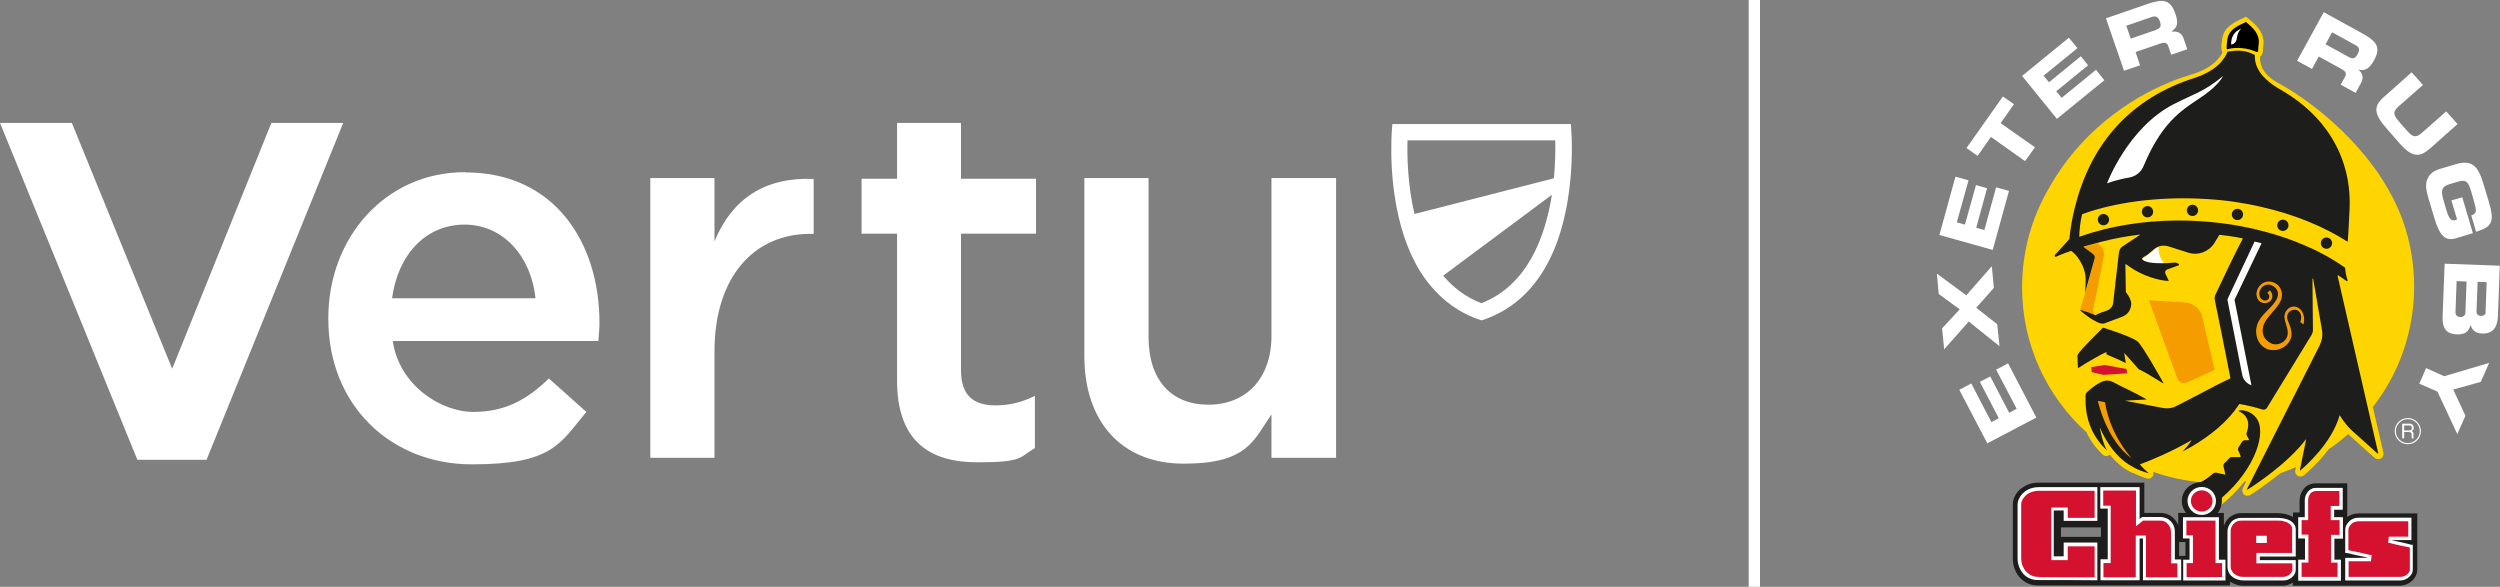
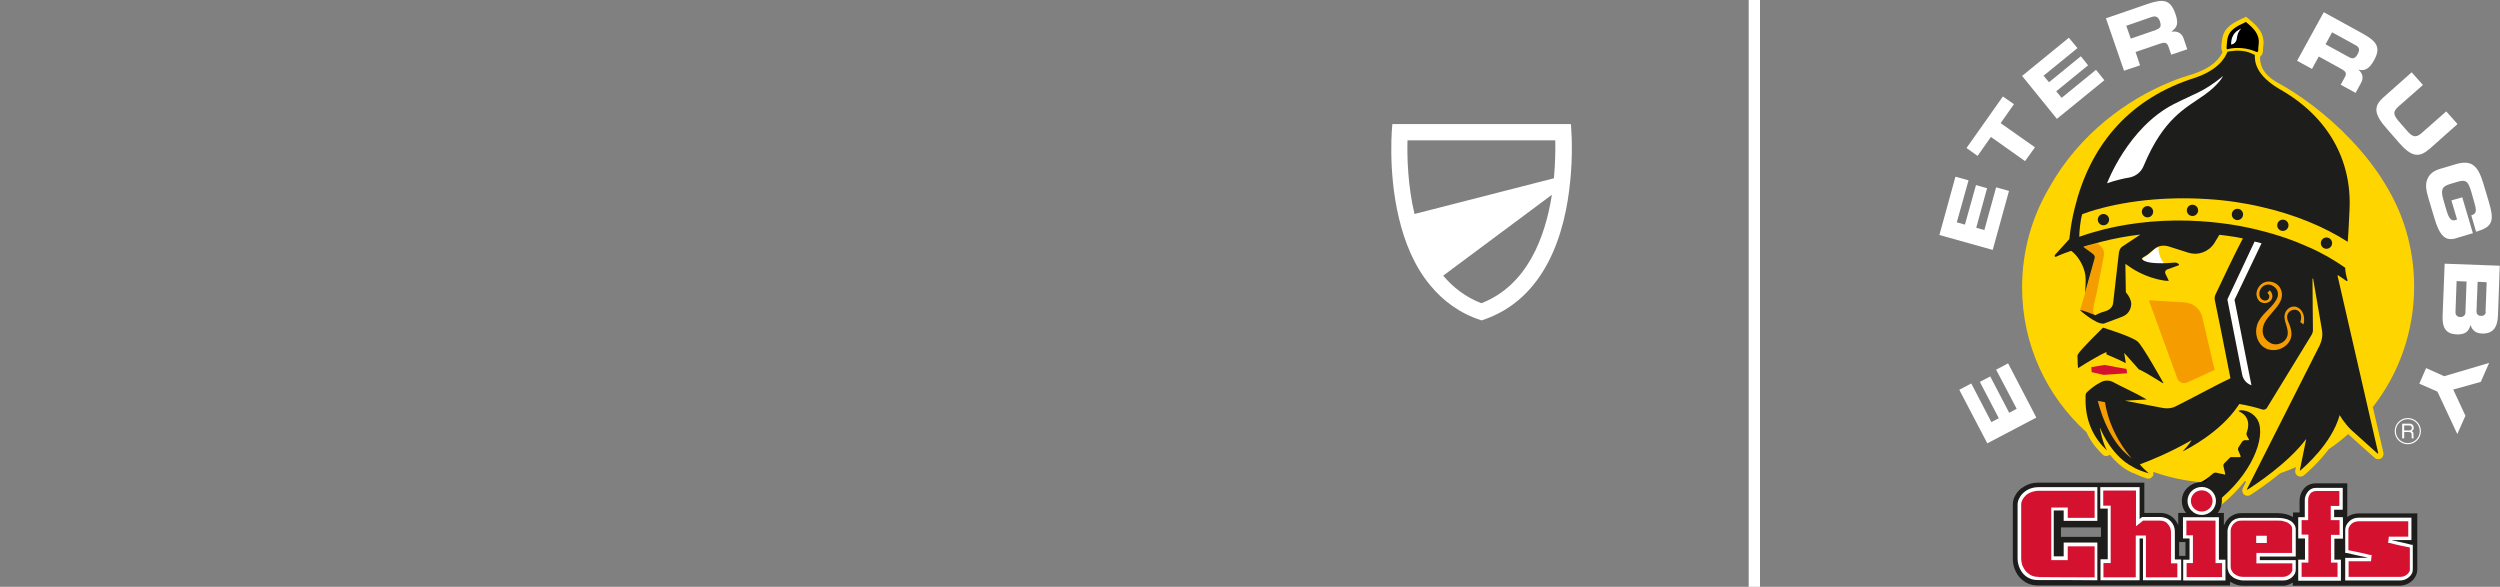
<svg xmlns="http://www.w3.org/2000/svg" id="Layer_1" version="1.1" viewBox="0 0 1106.4 259.7">
  <rect x="0" y="0" width="1106.4" height="259.7" fill="#808080" stroke="none" />
  <defs>
    <style>
      .st0, .st1 {
        fill: none;
      }

      .st1 {
        stroke: #fff;
        stroke-miterlimit: 10;
        stroke-width: 5px;
      }

      .st2 {
        fill: #1d1d1b;
      }

      .st3 {
        fill: #1d1d1b;
      }

      .st4 {
        fill: #d51130;
      }

      .st5 {
        fill: #fff;
      }

      .st6 {
        fill: #ffd500;
      }

      .st7 {
        fill: #f59c00;
      }
    </style>
  </defs>
  <g>
    <g>
-       <path class="st5" d="M120.1,54.4l-43.9,108.8L31.8,54.4H0l60.8,149.1h30.6l60.5-149.1h-31.8ZM205.8,76.2c-35.4,0-60.5,29.1-60.5,64.5v.5c0,38.2,27.7,64.3,63.5,64.3s38.9-9.1,50.7-23.2l-16.6-14.8c-9.8,9.6-19.7,14.8-33.5,14.8s-32.6-11.3-35.6-31.4h91c.2-2.8.5-5.4.5-8,0-35.6-19.9-66.6-59.3-66.6ZM173.5,132c2.6-19.2,14.8-32.6,32.1-32.6s29.5,14.3,31.4,32.6h-63.5ZM316.2,106.7v-27.9h-28.4v123.8h28.4v-47.1c0-32.8,17.4-52,42.3-52h1.6v-24.3c-21.9-.9-36.2,9-43.9,27.6ZM562.7,148.6c0,19.2-11.5,30.5-27.9,30.5s-26.5-10.8-26.5-30v-70.3h-28.4v78.8c0,28.8,16.2,47.6,44.1,47.6s30.7-10.1,38.7-21.8v19.2h28.6v-123.8h-28.6v69.9ZM425.3,54.4h-28.3v24.7h-15.7v24.3h15.7v65c0,27.1,14.7,36.2,35.5,36.2s18.5-2.3,25.5-6.3v-23.1c-5.6,2.8-11.2,4.2-17.5,4.2-9.6,0-15.2-4.4-15.2-15.4v-60.6h33.2v-24.3h-33.2v-24.7Z" />
      <path class="st5" d="M695.1,54.9h-78.9s-2.2,20.3,2.9,41.6c2.5,10.5,6.7,21.2,13.9,29.8,5.6,6.8,13,12.4,22.7,15.5,28.7-9.3,37.1-39.4,39.2-61.6.1-1.1.2-2.1.3-3.1,1-12.7,0-22.2,0-22.2ZM655.6,134.2c-7-2.7-12.5-7-16.9-12.2l48.1-35.8c-2.9,18.5-10.7,40-31.2,48ZM687.7,78.9l-61.7,15.8c-3-12.7-3.3-25.2-3.1-32.6h65.4c.1,4.2,0,10.2-.6,16.8Z" />
    </g>
    <g>
      <path class="st6" d="M1050,180.3c11.6-14.8,18.4-33.4,18.4-53.5,0-7.3-.9-14.4-2.6-21.1,0-.4-.1-.8-.3-1.2-8.4-32.8-38.9-57.8-57.3-67.8-8-4.3-8-9.5-8-11.6h.1c.7-.7,1.1-1.5,1.2-2.3,0-.3,0-.5,0-.8,0-.5,0-1,.2-1.9.6-5.8-3.2-9-6.6-11.8l-1.1-.9-1.9.9c-3.9,1.9-8,3.8-8.7,9.3-.3,1.9-.3,2.6-.3,3.5,0,.7.2,1.4.5,2-2.2,4.6-7.1,8-14.8,10.2,0,0-5.9,1.8-8.6,3.1-18.2,7.4-39.8,22.5-53.2,46.5-7.7,13-12.1,28.1-12.1,44.3,0,25.4,11,48.3,28.5,64.1,1.7,3.7,4.1,7,7.2,9.9.8.8,2.1.8,3,.1,0,0,0,0,.1-.1,2.4,2.9,5.4,5.8,9.1,7.6.4.2.7.3,1,.5h.2c1,.5,4.4,2,6.3,2.5,1,.2,2-.3,2.5-1.2.3-.6.3-1.2.1-1.8,7,2.5,14.5,4.1,22.2,4.7.5.8.9,1.6,1,2.4,0,2-2.7,3.7-1,4.8l6.3,4.1,1.2-1c4.1-3.2,7.7-6.9,10.8-10.8,0,0,.2,0,.2,0,.2,0,.4,0,.5,0l-1.5,3c-.5.9-.3,2.1.5,2.8.4.4,1,.6,1.6.6s.9-.1,1.3-.4c1.7-1.1,7.2-4.7,13.2-9.6,1.2-.4,2.4-.8,3.5-1.3,1.1-.4,2.3-.9,3.4-1.4l-.3,1.4c-.2,1,.2,2,1.1,2.5.8.5,1.9.4,2.7-.2,1.4-1.2,6.4-5.5,11-11.6,1.8-1.2,3.6-2.5,5.3-3.9,1.1-.9,2.2-1.8,3.3-2.8,1.7,1.6,9.9,8.9,11.7,10.5.8.7,1.9.8,2.8.3.9-.5,1.3-1.6,1.1-2.6l-4.6-19.8Z" />
      <g>
        <path class="st5" d="M1063.1,187.5h3c.5,0,.9,0,1.2.2.6.3.9.8.9,1.5s0,.7-.2,1c-.2.2-.4.4-.7.6.3.1.4.2.6.4.1.2.2.4.2.8v.9c0,.2,0,.4,0,.6,0,.2.1.3.3.4h0c0,.1-1.1.1-1.1.1,0,0,0-.1,0-.2,0,0,0-.3,0-.5v-1.1c0-.4-.2-.7-.5-.9-.2,0-.4-.1-.8-.1h-2v2.8h-.9v-6.5ZM1066,190.5c.4,0,.7,0,1-.2.2-.2.4-.5.4-.9s-.2-.8-.5-1c-.2,0-.4-.1-.7-.1h-2.2v2.2h2Z" />
        <path class="st5" d="M1070.9,190.8c0,2.9-2.4,5.3-5.3,5.3s-5.3-2.4-5.3-5.3,2.4-5.3,5.3-5.3,5.3,2.4,5.3,5.3M1071.4,190.8c0-3.2-2.6-5.8-5.8-5.8s-5.8,2.6-5.8,5.8,2.6,5.8,5.8,5.8,5.8-2.6,5.8-5.8" />
      </g>
      <path class="st7" d="M966.5,133.8l-15.5-.9,12.6,34.6c.6,1.7,2.6,2.5,4.3,1.8l12.2-5.6-5.5-23.5c-.9-3.7-4.1-6.2-8.1-6.4Z" />
      <path class="st3" d="M946.7,163.5c5.6,2.7,10.5,6.4,10.8,6.1,0,0-9-16.2-11.4-18.4-2.6-2.3-15.4-6.2-15.4-6.2h0c-8.3,8.2-11.3,11.5-11.3,12.4,0,2.5.2,5.6.3,5.5.4-.3,6.4-4,10.2-6s1.7-.5,2.5,0c2.1,1,4.7,1.9,8.4,3.8s0,0,0,0l-.7-4.4c0,0,0-.1.1,0l6.4,7.2Z" />
      <polygon class="st4" points="931.3 161.5 925.5 162.5 925.7 164.7 931 165.9 941.4 165.2 941.1 163.3 931.3 161.5" />
      <circle class="st3" cx="930.9" cy="97.2" r="2.5" />
      <circle class="st3" cx="950.4" cy="93.7" r="2.5" />
      <circle class="st3" cx="970.3" cy="93.1" r="2.5" />
      <circle class="st3" cx="990.2" cy="94.9" r="2.5" />
      <circle class="st3" cx="1010.3" cy="99.7" r="2.5" />
      <circle class="st3" cx="1029.6" cy="107.6" r="2.5" />
      <polygon class="st0" points="1017.7 113.2 1017.7 113.2 1017.7 113.2 1017.7 113.2 1017.7 113.2" />
      <path class="st5" d="M950.7,112.7c-1.8,1.5-4.2,1.8-1.7,3.1,1.9.9,5.5,1.1,9,1-1.2-1.2-2.7-3.6-2.8-7.4-.7.2-1.4.6-2,1.1l-2.6,2.2Z" />
      <polygon class="st0" points="922 109.5 922 109.5 922 109.5 922 109.5" />
      <path class="st0" d="M922,109.5c.5-.2.9-.3,1.4-.4-.5.1-.9.3-1.4.4Z" />
-       <polygon class="st0" points="1017.7 113.2 1017.7 113.2 1017.7 113.2 1017.7 113.2 1017.7 113.2" />
      <path class="st0" d="M923.7,109c.4-.1.9-.3,1.4-.4-.5.1-.9.3-1.4.4Z" />
      <path class="st5" d="M923.4,109.1c0,0,.2,0,.2,0,0,0-.2,0-.2,0Z" />
      <polygon class="st5" points="922 109.5 922 109.5 922 109.5 922 109.5 922 109.5" />
      <path class="st7" d="M929.7,109l-1.4-1.3c-1.1.3-2.1.6-3.1.8,0,0-.1,0-.2,0-.5.1-.9.3-1.4.4,0,0-.2,0-.2,0-.5.1-.9.3-1.4.4h0s0,0,0,0c0,0,0,0,0,0h0s4,2.9,4,2.9c1,.6,1.4,1.4,1.1,2.3l-4.3,15.3h0s-2.3,7.6-2.3,7.6c1-.2,6.8,2.2,6.8,2.2,0,0,0,0,0,0-.6-.5-1.1-1.4-.9-3.1.2-2,1.5-6.3,1.8-8.4l2.9-15c.2-1.6-.3-3.2-1.5-4.3Z" />
      <path class="st5" d="M925,108.6c0,0,.1,0,.2,0,0,0-.1,0-.2,0Z" />
-       <path class="st5" d="M927.4,139.9h0s0,0,0,0c0,0,0,0,0,0Z" />
      <path d="M993.8,9.8c-4,1.9-7.5,3.4-8.1,7.9-.2,1.8-.3,2.4-.3,3.3,0,.3,0,.6.2.8.3,0,.6-.1.9-.2,1.3-.3,3.3-.5,5.7-.3,2.4.2,4.6.9,6,1.5.3.1.5.2.8.3.2-.2.4-.5.4-.8,0-.7,0-1.3.2-2.8.5-4.5-2.4-7.1-5.8-9.9Z" />
      <path class="st3" d="M1040.4,190.1c.6.6,11.8,10.6,11.8,10.6.1.1.3,0,.3-.2l-18-78.5c0-.1.1-.2.2-.2,1.3.8,2.5,1.7,3.7,2.5.3.2.7,0,.5-.4-.6-1.8-1-3.9-1-5.4h0c-3.3-2.3-6.8-4.5-10.7-6.5-2.6-1.4-5.3-2.6-8.2-3.8-8.4-3.6-17.8-6.3-27.8-8.2-5.5-1-11.3-1.7-17.2-2.1-15.2-1-29.7.4-42.5,3.5-3.9,1-7.7,2.1-11.3,3.4h0c0-2.1.4-7,1.3-10h0c1.5-.5,2.9-1,3.1-1.1,14.9-4.8,33.6-6.8,52.2-5.6,8.4.5,16.5,1.7,24.1,3.5,14.6,3.3,27.6,8.7,38.1,15.4h0c.4-4.7.6-10.4.8-14.2,1.1-21.9-9.5-41.1-30.5-53.1-11.2-6.4-11.5-12.6-11.4-15.4-.5-.2-1.1-.5-1.8-.8-1.2-.5-2.7-.9-4.2-1-2-.2-3.7,0-5,.2-.4,0-.8.1-1.1.2-1.2,3-4.5,8.7-16.5,12.2,0,0,0,0,0,0-28.4,9.7-44.6,30.4-51.1,56.9,0,0,0,0,0,0-1.1,4.3-1.9,8.9-2.4,13.8h0c-1.2,1.3-3.2,3.6-6.1,6.7-.4.4-.4.7-.4.9.2.5.9.1.9.1,0,0,2-1,6.4-2.5h0c2.9,2,5.7,6.6,6.3,10.8.3,2.5,0,6.2-.2,7.9h0s4.3-15.3,4.3-15.3c.3-.9-.1-1.6-1.1-2.3l-3.7-2.7c-.2-.2-.2-.2,0-.3s1.3-.4,1.4-.4c.4-.1.9-.3,1.4-.4,0,0,.1,0,.2,0,1.5-.4,3-.8,4.7-1.3,5.5-1.4,11.2-2.5,17.2-3.2,0,0,.1,0,0,.1l-7.7,5.1c-1.3.8-1.6,2.3-1.7,3.1h0s-2.5,21.9-2.5,21.9c-.1,1-.6,2.9-3.7,3.8-2.2.6-3.9,1.5-4.2,1.7,0,0,0,0,0,0,0,0-5.8-2.5-6.8-2.2,0,0,6.9,6.1,10.2,5.9.1,0,.2,0,.4,0l8-3c2.7-1,4-3.2,4.1-5.7,0-1.6-1-3.6-2.4-5.2h0s-.2-12.5-.2-12.5l.5.3c1.9,1.4,8,5.8,16.9,7.1.2,0,1,.1,1.5.1s.3-.2.2-.3l-1.4-2.9c-.3-.7,0-1.5.7-1.8l5.2-1.9c.2,0,.2-.3.1-.4-.4-.5-1-.8-1.8-.8-4.3.4-10.7.6-13.4-.7-2.6-1.3-.2-1.6,1.7-3.1l2.6-2.2c1.9-1.6,4.2-1.8,6.5-1.1l8.5,2.7c4.3,1.4,9-.3,11.5-4.1l2.3-3.8h0c2.5.3,4.9.6,7.3,1,1,.2,2.1.4,3.1.6h0c-2.8,5.2-10,20.2-12.1,24.8-.4.8-.5,1.7-.3,2.6,1,4.8,4.6,22.5,6.9,34.5h0c-5.2,2.4-17.7,9.2-24.4,12.5-1.2.6-2.5.8-3.7.8h0s0,0,0,0c0,0-.1,0-.2,0h0c-.7,0-2.2-.2-2.9-.4l-15.2-2.9c0,0,0-.1,0-.1l9.2-.5c0,0,.1-.1,0-.1-4.9-2.9-11.3-5.7-14.7-7.6-1.7-.9-3.7-.9-5.4,0-3,1.6-4.2,2.7-5.6,3.9s-1.2,1.5-1.2,2.4c-.5,11.4,4.2,19,9.3,23.8,0,0,.2,0,.1,0-2-3.4-3.1-9.8-3.1-9.8,0,0,.1-.1.1,0,.9,2.2,5.7,12.8,14.5,17.2.4.2.7.4,1,.6h0c1.2.6,4.3,1.9,5.9,2.2s.1,0,0-.1c-2.8-2.4-3.8-3.8-3.8-3.8,0,0,0,0,0,0,4.6-1.7,12.9-5,22.9-10.7,0,0,0,0,0,0-.2.3-1,1.9-4,5,0,0,0,.1,0,0,2.2-1.1,16.5-8.3,24.5-20.1.2-.3.4-.6.6-.9h0c2.9.4,7.8,1.6,10.1,2.4.8.3,1.8,0,2.2-.8l19.7-32.2c.4-.7.6-1.4.6-2.2,0-3.7-.2-14.5-.2-22.6,0-.2.2-.2.3,0l3.9,22.7c.4,2.3,0,4.6-1,6.7l-32.2,63.7c0,.1,0,.3.2.2,2.9-1.8,17.9-11.6,25.9-22.3,0,0,.2,0,.1,0l-2.8,13.7c0,.1.1.2.2.1,1.9-1.6,13.9-11.9,17.4-24.4,0,0,0,0,.1,0,.4.7,2,3.4,4.7,6.1ZM1017.7,113.2s0,0,0,0c0,0,0,0,0,0,0,0,0,0,0,0,0,0,0,0,0,0Z" />
      <path class="st5" d="M983.3,34.1c-8.5,6.8-12.1,7.3-21.3,12-20.3,10.4-29.5,35-29.5,35,4.1-1.4,7.3-2.1,9.7-2.5,2.9-.5,5.4-2.4,6.5-5.2,8.9-21.3,18.6-25.5,26.9-31.4,6.5-4.6,9-9.1,7.7-8.1Z" />
      <path class="st5" d="M987.4,19.7c0-5.2,3.1-6.2,4.2-7,0,0,.2,0,.1.1-.5.8-1.4,1.3-1.8,4.4-.2,1.3-1.2,2.4-2.5,2.5h0Z" />
      <path class="st5" d="M1000.9,107.7c0,0-1.9-.6-3.1-.8l-12,25.5c0,.1,0,.3,0,.4l6.5,33c.4,2.2,2,4,4.1,4.7h0s-7.5-37.8-7.5-37.8l12-25.1Z" />
      <path class="st7" d="M1005.4,126.3c1,.4,1.9,1.2,2.4,2.2.5,1.2.5,2.6-.4,4.2-2.3,4-7.1,6.6-8.5,11.1-1.2,3.8.1,8.3,3.5,10.2.5.3,1.1.6,1.8.7,4.2,1.1,9-1.6,9.8-5.7,0,0,.7-2.3-1.3-6.6-1.8-3.9,1.5-5.9,3.7-5.2,2.1.7,2.4,3.4,1.6,5.3l1.4,1.1c.7-2.3.3-5.4-1.7-7s-4.3-1-5.6.6c-.3.3-.5.7-.7,1.1-1.4,3.3,1.6,6.5,1,9.9-.6,3.4-4.7,5.2-7.6,3.6-2.9-1.6-4.1-4.3-3.1-7.7,1.7-5.5,10.6-9.8,7.6-16.3-1.2-2.7-4.9-4-7.5-2.7-1.8.9-3.1,2.8-3.2,5,0,0,0,2.5,1.9,3.6,2.3,1.2,4.8-.2,5.1-2,.3-1.4-.5-2.7-1.1-3.2,0,0-1.1,1.1-1.1,1.1,0,0,.9.7.9,1.5,0,1-.5,1.7-1.5,1.9-1.2.2-2.8-.8-2.9-2.6-.2-1.6.8-3.4,2.3-4.1,1-.5,2.3-.5,3.3,0Z" />
      <path class="st7" d="M928.4,177.3s3.7,17.6,15,25.5c0,0,0,0,0,0-1.5-1.6-9.8-11.4-11.8-24.8l-3.3-.6Z" />
      <path d="M887.4,176.3" />
      <polygon class="st5" points="1073.7 162.9 1070.7 169.8 1078.7 173.3 1087.5 192.1 1091.1 184 1085.7 172.4 1097.9 169 1101.6 160.6 1081.7 166.5 1073.7 162.9" />
      <path class="st5" d="M1081.9,116.7l-.9,23.2c-.2,5.4,1.6,7.9,6.3,8.1,3.5.1,5.4-1.2,6-4.2.9,2.5,2.4,3.7,5.1,3.8,4.6.2,6.9-2.4,7.1-7.9l.8-22.1-24.5-.9ZM1091.1,138.3c0,1.2-.9,2-2.2,2-1.4,0-2.2-.8-2.2-2.1l.5-13.8,4.4.2-.5,13.8ZM1100.1,138c0,1.1-.9,1.9-2.1,1.8-1.3,0-2-.8-2-2l.5-13.1,4,.2-.5,13.1Z" />
      <path class="st5" d="M1080.3,74.6c-3.2.9-5.1,2.3-6.1,4.8-1,2.5-.4,5.2.7,8.9l2.4,8c2.2,7.5,4.6,10.6,9.4,9.2l7.7-2.3-4.7-15.9-4.8,1.4,2.5,8.4c-.2.1-.5.2-.7.3-2,.6-3-.9-4.1-4.7l-1.2-4.1c-1.2-4.2-1-6,2.7-7.1l3.3-1c4-1.2,4.9-.3,6.3,4.4l1.2,4.2c1.1,3.8,1.4,5.5-1.2,6.2,0,0,0,0,0,0l2.1,7.2c.5,0,.9-.2,1.3-.4,2.8-.8,4.6-2.1,5.3-3.9.8-2.1.2-5-1-9.1l-2.4-8c-2.4-8-5.3-10.5-12.3-8.4l-6.4,1.9Z" />
      <path class="st5" d="M1075,66.1l12.6-11.2-5-5.6-10.9,9.6c-2.6,2.3-4.1,1.7-6.6-1.2l-2.8-3.2c-3.1-3.5-3.6-4.9-.9-7.3l10.9-9.6-5-5.6-12.6,11.2c-4.6,4.1-3.9,7.6,1.9,14.1l5.5,6.3c4.8,5.4,8.3,6.5,12.8,2.5Z" />
      <path class="st5" d="M1045.7,14.9l-17.3-9.5-11.8,21.5,6.6,3.6,3-5.5,9.8,5.4c2.2,1.2,2.7,2,1.7,3.8l-1.8,3.3,6.6,3.6,2.4-4.4c1.2-2.2.8-4.2-1.2-5.9,3,.8,4.9-.5,6.9-4,3.1-5.6,1.6-8.3-4.9-11.9ZM1043.5,23.8c-1.1,2-2.1,2.5-3.9,1.5l-10.4-5.7,2.9-5.3,10.4,5.7c1.7.9,1.9,2.1,1,3.7Z" />
      <path class="st5" d="M961.1,13.8c2.7-1.7,3-3.9,1.6-7.8-2.1-6-5.1-6.7-12.1-4.3l-18.6,6.4,8,23.2,7.1-2.4-2-5.9,10.6-3.6c2.3-.8,3.3-.7,4,1.3l1.2,3.5,7.1-2.4-1.6-4.7c-.8-2.4-2.6-3.4-5.2-3.1ZM954.3,13.2l-11.3,3.9-2-5.7,11.3-3.9c1.8-.6,2.8,0,3.5,1.7.8,2.2.5,3.3-1.5,3.9Z" />
      <polygon class="st5" points="912.4 43.3 910 40.4 924.1 28.9 920.9 24.9 906.8 36.4 904.4 33.5 919.4 21.3 915.6 16.7 894.9 33.6 910.3 52.6 931.3 35.5 927.6 30.9 912.4 43.3" />
      <polygon class="st5" points="891.3 46.1 886.4 42.7 870.3 65.5 875.2 69 881.1 60.6 896.2 71.3 900.6 65.2 885.4 54.5 891.3 46.1" />
      <polygon class="st5" points="889.1 84.5 883.4 82.9 878.2 101.8 874.6 100.8 879.4 83.3 874.5 81.9 869.6 99.4 866 98.4 871.2 79.8 865.4 78.2 858.3 104 881.9 110.6 889.1 84.5" />
-       <polygon class="st5" points="884.9 153.2 883.9 143.5 874.6 136.2 882.4 127.4 881.5 117.8 870.2 130.7 857.2 121.1 858 130.1 867.3 136.9 859.5 145.3 860.4 154.6 871.3 142.3 884.9 153.2" />
      <polygon class="st5" points="883.4 163.6 892.5 180.9 889.2 182.7 880.8 166.6 876.2 169 884.6 185.1 881.3 186.8 872.4 169.7 867.1 172.5 879.5 196.2 901.2 184.8 888.7 160.8 883.4 163.6" />
      <path class="st3" d="M998.5,184.9c-3.5-4.4-9-3.4-7.5-2.8,1.2.6,2.2,1.3,2.9,2.3,1.3,1.9,1.4,4.3.4,7-.2.5-.1,1,.1,1.5l.9,1.6c0,.1,0,.3-.2.3h-1.5c-.6,0-1.1.3-1.4.8-.5.8-1,1.5-1.5,2.3-.3.4-.3.9-.2,1.3l1.1,2.6c.1.2,0,.5-.4.5h-3.2c-.5-.1-1,0-1.4.5-.7.7-1.4,1.5-2.2,2.2-.3.3-.5.8-.4,1.3l.8,3.4c0,.2-.1.4-.3.3l-3.6-.8c-.5-.1-1,0-1.4.3-1.8,1.5-3.2,2.6-4.8,3.7s-.2.1-.2.2c-.9.6-1.9,1.3-3.1,2.1l9.8,6.4c.5-.4.9-.7,1.4-1.1l.5.9c0-1,0-1.2.6-1.8,14.3-12.4,19.7-28.8,14.8-35Z" />
      <path d="M973.6,213.4s.9,0,3.1-1.5c2.3-1.6-1.9,2.4-1.9,2.4l-1.2-.9Z" />
      <path class="st3" d="M1069.9,227.2h-25.9c-1.9,0-3.7.5-5.2,1.6v-.9s0-1,0-1v-13h-13.7c-2.3,0-4.3.8-5.6,2.5-1.2,1.5-1.8,3.3-1.8,5.1v5.3h-.8s-2.1,0-2.1,0v2c0,0-.2,0-.2-.1-.9-.5-2-.9-3.1-1.2-1.1-.2-2.2-.4-3.3-.4h-16.3c-1.2,0-2.4.2-3.5.8-1,.5-1.9,1.1-2.6,2-.7.8-1.2,1.7-1.6,2.7,0,0,0,.1,0,.2v-5.8h-20.2v5.5c-.4-1.1-1-2-1.8-2.9-1.6-1.7-3.8-2.6-6.3-2.6h-6.9v-13.4h-46.8c-1.5,0-3,.2-4.3.7-1.3.5-2.5,1.2-3.6,2-1,.9-1.9,1.9-2.5,3.1-.7,1.2-1,2.6-1,4v23.9c0,1.4.2,2.9.7,4.2.5,1.4,1.2,2.7,2.1,3.8,1,1.1,2.2,2.1,3.6,2.8,1.4.7,3.1,1,4.7,1h85c0,.1.1-1.7.1-1.7.7.5,1.5.9,2.3,1.2,1.1.4,2.3.6,3.6.6h17.4c1,0,2-.2,2.9-.6.5-.2,1-.5,1.5-.8v1.4h47.1c2.1,0,4-.7,5.5-2,1.5-1.2,2.5-3.2,2.5-5.2v-25.1ZM929.8,237.6h-17.7v-4.2h17.7v4.2ZM967.2,246h-2.8v-6.1h2.8v6.1Z" />
      <path class="st2" d="M983.2,221.7c0,4.8-3.9,8.6-8.7,8.6s-8.7-3.9-8.7-8.6,3.9-8.2,8.7-8.2,8.7,3.4,8.7,8.2Z" />
      <path class="st2" d="M983.2,221.7c0,4.8-3.9,8.6-8.8,8.6s-8.8-3.9-8.8-8.6,3.9-8.3,8.8-8.3,8.8,3.5,8.8,8.3Z" />
      <path class="st4" d="M1066.1,255.4c-1.1,1-2.5,1.5-4.2,1.5h-24.1v-10h10.7l-10.7-2.2v-9.9c0-1.4.6-2.7,1.7-3.9,1.1-1.1,2.6-1.7,4.5-1.7h23.2v9.8h-9.5l10,2.2v10.8c0,1.4-.6,2.5-1.7,3.5M1033,238.3v9.3h2.9v9.3h-18.9v-9.3h3v-9.4h-3v-9.4h2.9v-7.5c0-1.4.5-2.7,1.4-3.8.9-1.1,2.2-1.7,3.9-1.7h11.5v9.6h-3.8v3.4h3.9v9.5h-3.8ZM1015.6,253.9c-.3.6-.7,1.1-1.2,1.5-.5.4-1.1.8-1.8,1.1-.7.3-1.4.4-2.1.4h-17.4c-1.1,0-2-.2-2.9-.5-.9-.3-1.6-.8-2.3-1.3-.6-.6-1.1-1.2-1.5-1.9-.3-.7-.5-1.5-.5-2.3v-15.7c0-.7.1-1.4.4-2.1.3-.7.7-1.4,1.2-2,.5-.6,1.2-1.1,1.9-1.4.8-.4,1.6-.5,2.6-.5h16.3c1,0,1.9.1,2.8.3.9.2,1.8.5,2.5,1,.7.4,1.3,1,1.8,1.6.4.6.7,1.4.7,2.2v12h-15.9v1.7h15.9v4.2c0,.6-.1,1.2-.4,1.8M966.2,256.9v-9.2h2.8v-9.4h-2.9v-9.4h15.9v18.8h2.9v9.2h-18.7ZM948.3,256.9v-18.5h-1.5v18.5h-17.3v-9.3h3.2v-22.4h-3.3v-9.2h17.4v13.8l1.1-.9h7.9c2,0,3.6.6,4.8,1.9,1.2,1.3,1.7,2.8,1.7,4.5v12.4h2.7v9.2h-16.7ZM902.2,256.8c-1.5,0-2.8-.3-3.9-.8-1.1-.6-2.1-1.3-2.9-2.2-.8-.9-1.4-2-1.7-3.1-.4-1.2-.6-2.3-.6-3.5v-23.8c0-1,.3-2,.8-2.9.5-.9,1.2-1.8,2-2.5.8-.7,1.8-1.3,2.9-1.7,1.1-.4,2.3-.6,3.6-.6h26.1v15h-14.8v-4.6h-4.4v20.3h4.4v-6.1h14.9v16.7h-26.3Z" />
      <path class="st2" d="M928.4,257.3h-26.3c-1.5-.1-2.9-.4-4.1-1-1.2-.6-2.2-1.3-3-2.3-.8-1-1.4-2-1.8-3.2-.4-1.2-.6-2.4-.6-3.7v-23.8c0-1.1.3-2.1.8-3.1.5-1,1.2-1.8,2.1-2.6.8-.7,1.9-1.3,3-1.7,1.2-.4,2.4-.6,3.7-.6h26.1c.2,0,.4.2.4.4v15c0,.2-.2.4-.4.4h-14.8c-.2,0-.4-.2-.4-.4v-4.2h-3.6v19.6h3.6v-5.8c0-.2.2-.4.4-.4h14.9c.2,0,.4.2.4.4v16.7c0,0,0,.2-.1.3,0,0-.2.1-.3.1ZM902.2,216c-1.2,0-2.4.2-3.5.6-1.1.4-2,.9-2.8,1.6-.8.7-1.4,1.5-1.9,2.3-.5.9-.7,1.8-.7,2.8v23.8c0,1.1.2,2.3.6,3.4.4,1.1.9,2.1,1.7,3,.7.9,1.7,1.6,2.7,2.1,1.1.5,2.4.8,3.8.8h25.9c0,.1,0-15.8,0-15.8h-14.1v5.8c0,.2-.2.4-.4.4h-4.4c-.2,0-.4-.2-.4-.4v-20.3c0-.2.2-.4.4-.4h4.4c.2,0,.4.2.4.4v4.2h14.1v-14.2h-25.8ZM1062,257.3h-24.1c-.2,0-.4-.2-.4-.4v-10c0-.2.2-.4.4-.4h7.2l-7.2-1.5c-.2,0-.3-.2-.3-.4v-9.9c0-1.5.6-2.9,1.8-4.1,1.2-1.2,2.8-1.8,4.8-1.8h23.2c.2,0,.4.2.4.4v9.8c0,.2-.2.4-.4.4h-6l6.7,1.4c.2,0,.3.2.3.4v10.8c0,1.5-.6,2.7-1.8,3.8h0c-1.2,1-2.7,1.6-4.4,1.6ZM1038.2,256.5h23.7c1.5,0,2.9-.5,3.9-1.4h0c1.1-.9,1.6-2,1.6-3.2v-10.5l-9.7-2.1c-.2,0-.3-.2-.3-.4,0-.2.2-.3.4-.3h9.1v-9.1h-22.9c-1.7,0-3.2.5-4.2,1.6-1.1,1.1-1.6,2.3-1.6,3.6v9.6l10.4,2.2c.2,0,.3.2.3.4s-.2.3-.4.3h-10.4v9.3ZM1035.9,257.3h-18.9c-.2,0-.4-.2-.4-.4v-9.3c0-.2.2-.4.4-.4h2.7v-8.7h-2.7c-.2,0-.4-.2-.4-.4v-9.4c0-.2.2-.4.4-.4h2.6v-7.1c0-1.5.5-2.8,1.4-4,1-1.2,2.4-1.8,4.2-1.8h11.5c.2,0,.4.2.4.4v9.6c0,.2-.2.4-.4.4h-3.5v2.6h3.5c.2,0,.4.2.4.4v9.5c0,.2-.2.4-.4.4h-3.5v8.6h2.5c.2,0,.4.2.4.4v9.3c0,.2-.2.4-.4.4ZM1017.4,256.5h18.1v-8.6h-2.5c-.2,0-.4-.2-.4-.4v-9.3c0-.2.2-.4.4-.4h3.5v-8.8h-3.5c-.2,0-.4-.2-.4-.4v-3.3c0-.2.2-.4.4-.4h3.5v-8.9h-11.2c-1.6,0-2.8.5-3.6,1.6-.8,1.1-1.3,2.2-1.3,3.6v7.5c0,.2-.2.4-.4.4h-2.6v8.6h2.7c.2,0,.4.2.4.4v9.4c0,.2-.2.4-.4.4h-2.7v8.6ZM1010.4,257.3h-17.4c-1.1,0-2.1-.2-3-.5-.9-.3-1.7-.8-2.4-1.4-.7-.6-1.2-1.3-1.6-2.1-.4-.8-.5-1.6-.5-2.5v-15.7c0-.7.1-1.5.4-2.2.3-.8.7-1.5,1.3-2.1.6-.6,1.2-1.1,2.1-1.5.8-.4,1.7-.6,2.7-.6h16.3c1,0,1.9.1,2.9.3,1,.2,1.8.6,2.6,1,.8.5,1.4,1,1.9,1.7.5.7.7,1.5.7,2.4v12c0,.2-.2.4-.4.4h-15.5v.9h15.5c.2,0,.4.2.4.4v4.2c0,.7-.2,1.4-.5,2h0c-.3.6-.7,1.2-1.3,1.6-.5.5-1.2.9-1.9,1.1-.7.3-1.5.4-2.3.4ZM992,229.5c-.9,0-1.7.2-2.4.5-.7.3-1.3.8-1.8,1.3-.5.6-.9,1.2-1.1,1.9-.2.7-.4,1.3-.4,2v15.7c0,.8.2,1.5.5,2.2.3.7.8,1.3,1.4,1.8.6.5,1.3.9,2.2,1.2.8.3,1.8.5,2.8.5h17.4c.7,0,1.4-.1,2-.4.7-.3,1.2-.6,1.7-1,.5-.4.8-.9,1.1-1.4h0c.3-.5.4-1.1.4-1.7v-3.8h-15.5c-.2,0-.4-.2-.4-.4v-1.7c0-.2.2-.4.4-.4h15.5v-11.6c0-.8-.2-1.4-.6-2-.4-.6-1-1.1-1.6-1.5-.7-.4-1.5-.7-2.4-.9-.9-.2-1.8-.3-2.7-.3h-16.3ZM984.9,257.3h-18.7c-.2,0-.4-.2-.4-.4v-9.2c0-.2.2-.4.4-.4h2.4v-8.6h-2.5c-.2,0-.4-.2-.4-.4v-9.4c0-.2.2-.4.4-.4h15.9c.2,0,.4.2.4.4v18.4h2.5c.2,0,.4.2.4.4v9.2c0,.2-.2.4-.4.4ZM966.5,256.5h18v-8.4h-2.5c-.2,0-.4-.2-.4-.4v-18.4h-15.2v8.7h2.5c.2,0,.4.2.4.4v9.4c0,.2-.2.4-.4.4h-2.4v8.4ZM965,257.3h-16.7c-.2,0-.4-.2-.4-.4v-18.2h-.8v18.2c0,.2-.2.4-.4.4h-17.3c-.2,0-.4-.2-.4-.4v-9.3c0-.2.2-.4.4-.4h2.7v-21.7c.1,0-2.8,0-2.8,0-.2,0-.4-.2-.4-.4v-9.2c0-.2.2-.4.4-.4h17.4c.2,0,.4.2.4.4v13.1l.5-.4c0,0,.1,0,.2,0h7.9c2.1,0,3.8.7,5,2,1.2,1.3,1.8,2.9,1.8,4.7v12.1h2.3c.2,0,.4.2.4.4v9.2c0,.2-.2.4-.4.4ZM948.7,256.5h16v-8.4h-2.3c-.2,0-.4-.2-.4-.4v-12.4c0-1.7-.5-3-1.7-4.2-1.1-1.2-2.6-1.8-4.5-1.8h-7.7l-1,.8c-.1,0-.3.1-.4,0-.1,0-.2-.2-.2-.3v-13.5h-16.7v8.4h2.9c.2,0,.4.2.4.4v22.4c0,.2-.2.4-.4.4h-2.9v8.6h16.6v-18.2c0-.2.2-.4.4-.4h1.5c.2,0,.4.2.4.4v18.2Z" />
      <path class="st5" d="M928.4,215.6h-26.2c-1.2,0-2.5.2-3.6.6-1.1.4-2.1,1-2.9,1.7-.8.7-1.5,1.5-2,2.5-.5.9-.8,1.9-.8,2.9v23.8c0,1.2.2,2.4.6,3.5.4,1.2,1,2.2,1.7,3.1.8.9,1.7,1.7,2.9,2.2,1.2.6,2.5.8,3.9.8,8.5,0,17,0,25.5.1h.7v-16.7h-14.9v6.1h-4.4v-20.3h4.4v4.6h14.9v-15ZM902.2,255.3h0c-1.3,0-2.4-.2-3.3-.7-1-.5-1.7-1.1-2.4-1.8-.6-.8-1.1-1.7-1.5-2.6-.3-1-.5-2-.5-3.1v-23.8h0c0-.8.2-1.5.6-2.2.4-.8,1-1.4,1.6-2,.7-.6,1.5-1,2.5-1.4.9-.3,2-.5,3.1-.5h24.7v12h-11.9v-4.6h-7.3v23.3h7.3v-6.1h11.9v13.7c-8.3,0-15.8,0-24-.1h-.7Z" />
      <path class="st5" d="M946.9,215.6h-17.4v9.5h3.3v22.4h-3.2v9.3h17.3v-18.5h1.5v18.5h16.9v-9.2h-2.8v-12.4c0-1.7-.6-3.2-1.8-4.5-.6-.6-1.3-1.1-2.1-1.4-.8-.3-1.7-.5-2.7-.5h-7.9l-1.1.9v-14.2ZM930.9,217.1h14.4v15.8l2.4-1.9.7-.6h7.4c.8,0,1.5.1,2.1.4.6.2,1.1.6,1.5,1.1.9,1,1.3,2.1,1.4,3.5v13.9h2.8v6.2h-13.9v-18.5h-4.5v18.5h-14.3v-6.3h3.2v-25.4h-3.3v-6.6Z" />
      <path class="st5" d="M982,228.9h-15.9v9.4h2.9v9.4h-2.8v9.2h18.7v-9.2h-2.9v-18.8ZM967.6,230.4h12.9v18.8h2.9v6.2h-15.7v-6.2h2.8v-12.3h-2.9v-6.5Z" />
      <path class="st5" d="M1015.3,232c-.5-.6-1-1.2-1.8-1.6-.7-.4-1.5-.7-2.5-.9-.9-.2-1.9-.3-2.8-.3h-16.3c-.9,0-1.8.2-2.6.5-.8.4-1.4.8-1.9,1.4-.5.6-.9,1.2-1.2,2-.3.7-.4,1.4-.4,2.1v15.7c0,.8.2,1.6.5,2.3.3.7.8,1.4,1.5,1.9.6.6,1.4,1,2.3,1.3.9.3,1.9.5,2.9.5h17.4c.7,0,1.5-.1,2.2-.4.7-.3,1.3-.6,1.8-1.1.5-.4.9-1,1.2-1.5.3-.6.4-1.2.4-1.8v-4.2h-15.9v-1.6h15.9v-12c0-.8-.2-1.6-.7-2.2ZM1014.5,244.7h-15.9v4.6h15.9v2.7c0,.4,0,.8-.3,1.1h0c-.2.4-.5.8-.9,1.1-.4.3-.8.6-1.4.8-.5.2-1,.3-1.6.3h-17.4c-.9,0-1.7-.1-2.4-.4-.7-.3-1.3-.6-1.8-1-.5-.4-.8-.9-1.1-1.5-.3-.5-.4-1.1-.4-1.7v-15.7c0-.5.1-1,.3-1.6.2-.5.5-1,.9-1.5.4-.4.9-.8,1.5-1.1.6-.3,1.2-.4,2-.4h16.3c.8,0,1.7,0,2.5.3.8.2,1.5.4,2,.8.5.3,1,.7,1.3,1.2.3.4.4.8.4,1.4v10.5Z" />
      <path class="st5" d="M1036.8,215.9h-11.6c-.8,0-1.5.1-2.1.4-.7.3-1.2.7-1.7,1.3-.9,1.1-1.4,2.4-1.4,3.8v7.5h-2.9v9.4h3v9.4h-3v9.3h18.9v-9.3h-2.9v-9.3h3.8v-9.5h-3.9v-3.3c1,0,2.1,0,3.1,0h.7v-9.6ZM1021.5,221.3h0c0-1.1.3-2,1-2.9.3-.4.7-.6,1.1-.8.4-.2,1-.3,1.6-.3h10.1v6.6c-.8,0-1.6,0-2.4,0h-.7s-.7,0-.7,0v6.3h3.9v6.5h-3.8v12.3h2.9v6.3h-15.9v-6.3h3v-12.4h-3v-6.4h2.9v-8.9Z" />
      <path class="st5" d="M1067.3,229.1h-23.2c-.9,0-1.7.1-2.5.4-.8.3-1.4.7-2,1.3-.6.6-1,1.2-1.3,1.8-.3.7-.4,1.4-.4,2.1v10h.6c3.2.8,6.3,1.4,9.5,2.1h0c0,.1-10.1.1-10.1.1v10h24.1c1.6,0,3-.5,4.1-1.5.6-.5,1-1,1.3-1.6.3-.6.4-1.2.4-1.9v-10.8h-.6c-2.9-.8-5.9-1.4-8.8-2h0c0-.1,8.1-.1,8.1-.1h.7v-9.8ZM1039.4,255.4v-7h9.9l.3-2.8h-.7c-3.2-.8-6.4-1.5-9.6-2.1v-8.7c0-.5,0-1,.3-1.5.2-.5.5-.9,1-1.4.4-.4.9-.7,1.5-.9.6-.2,1.2-.3,2-.3h21.7v6.8h-8.6l-.3,2.8h.7c2.9.8,5.9,1.4,8.9,2v9.6c0,.5,0,.9-.3,1.2-.2.4-.5.8-.9,1.1-.9.8-1.9,1.1-3.2,1.1h-22.6Z" />
      <rect class="st5" x="998.5" y="237.1" width="4.7" height="3.2" />
      <ellipse class="st5" cx="974.4" cy="221.7" rx="6.3" ry="6.2" />
      <ellipse class="st4" cx="974.4" cy="221.7" rx="4.8" ry="4.7" />
    </g>
  </g>
  <line class="st1" x1="776.4" x2="776.4" y2="259.7" />
</svg>